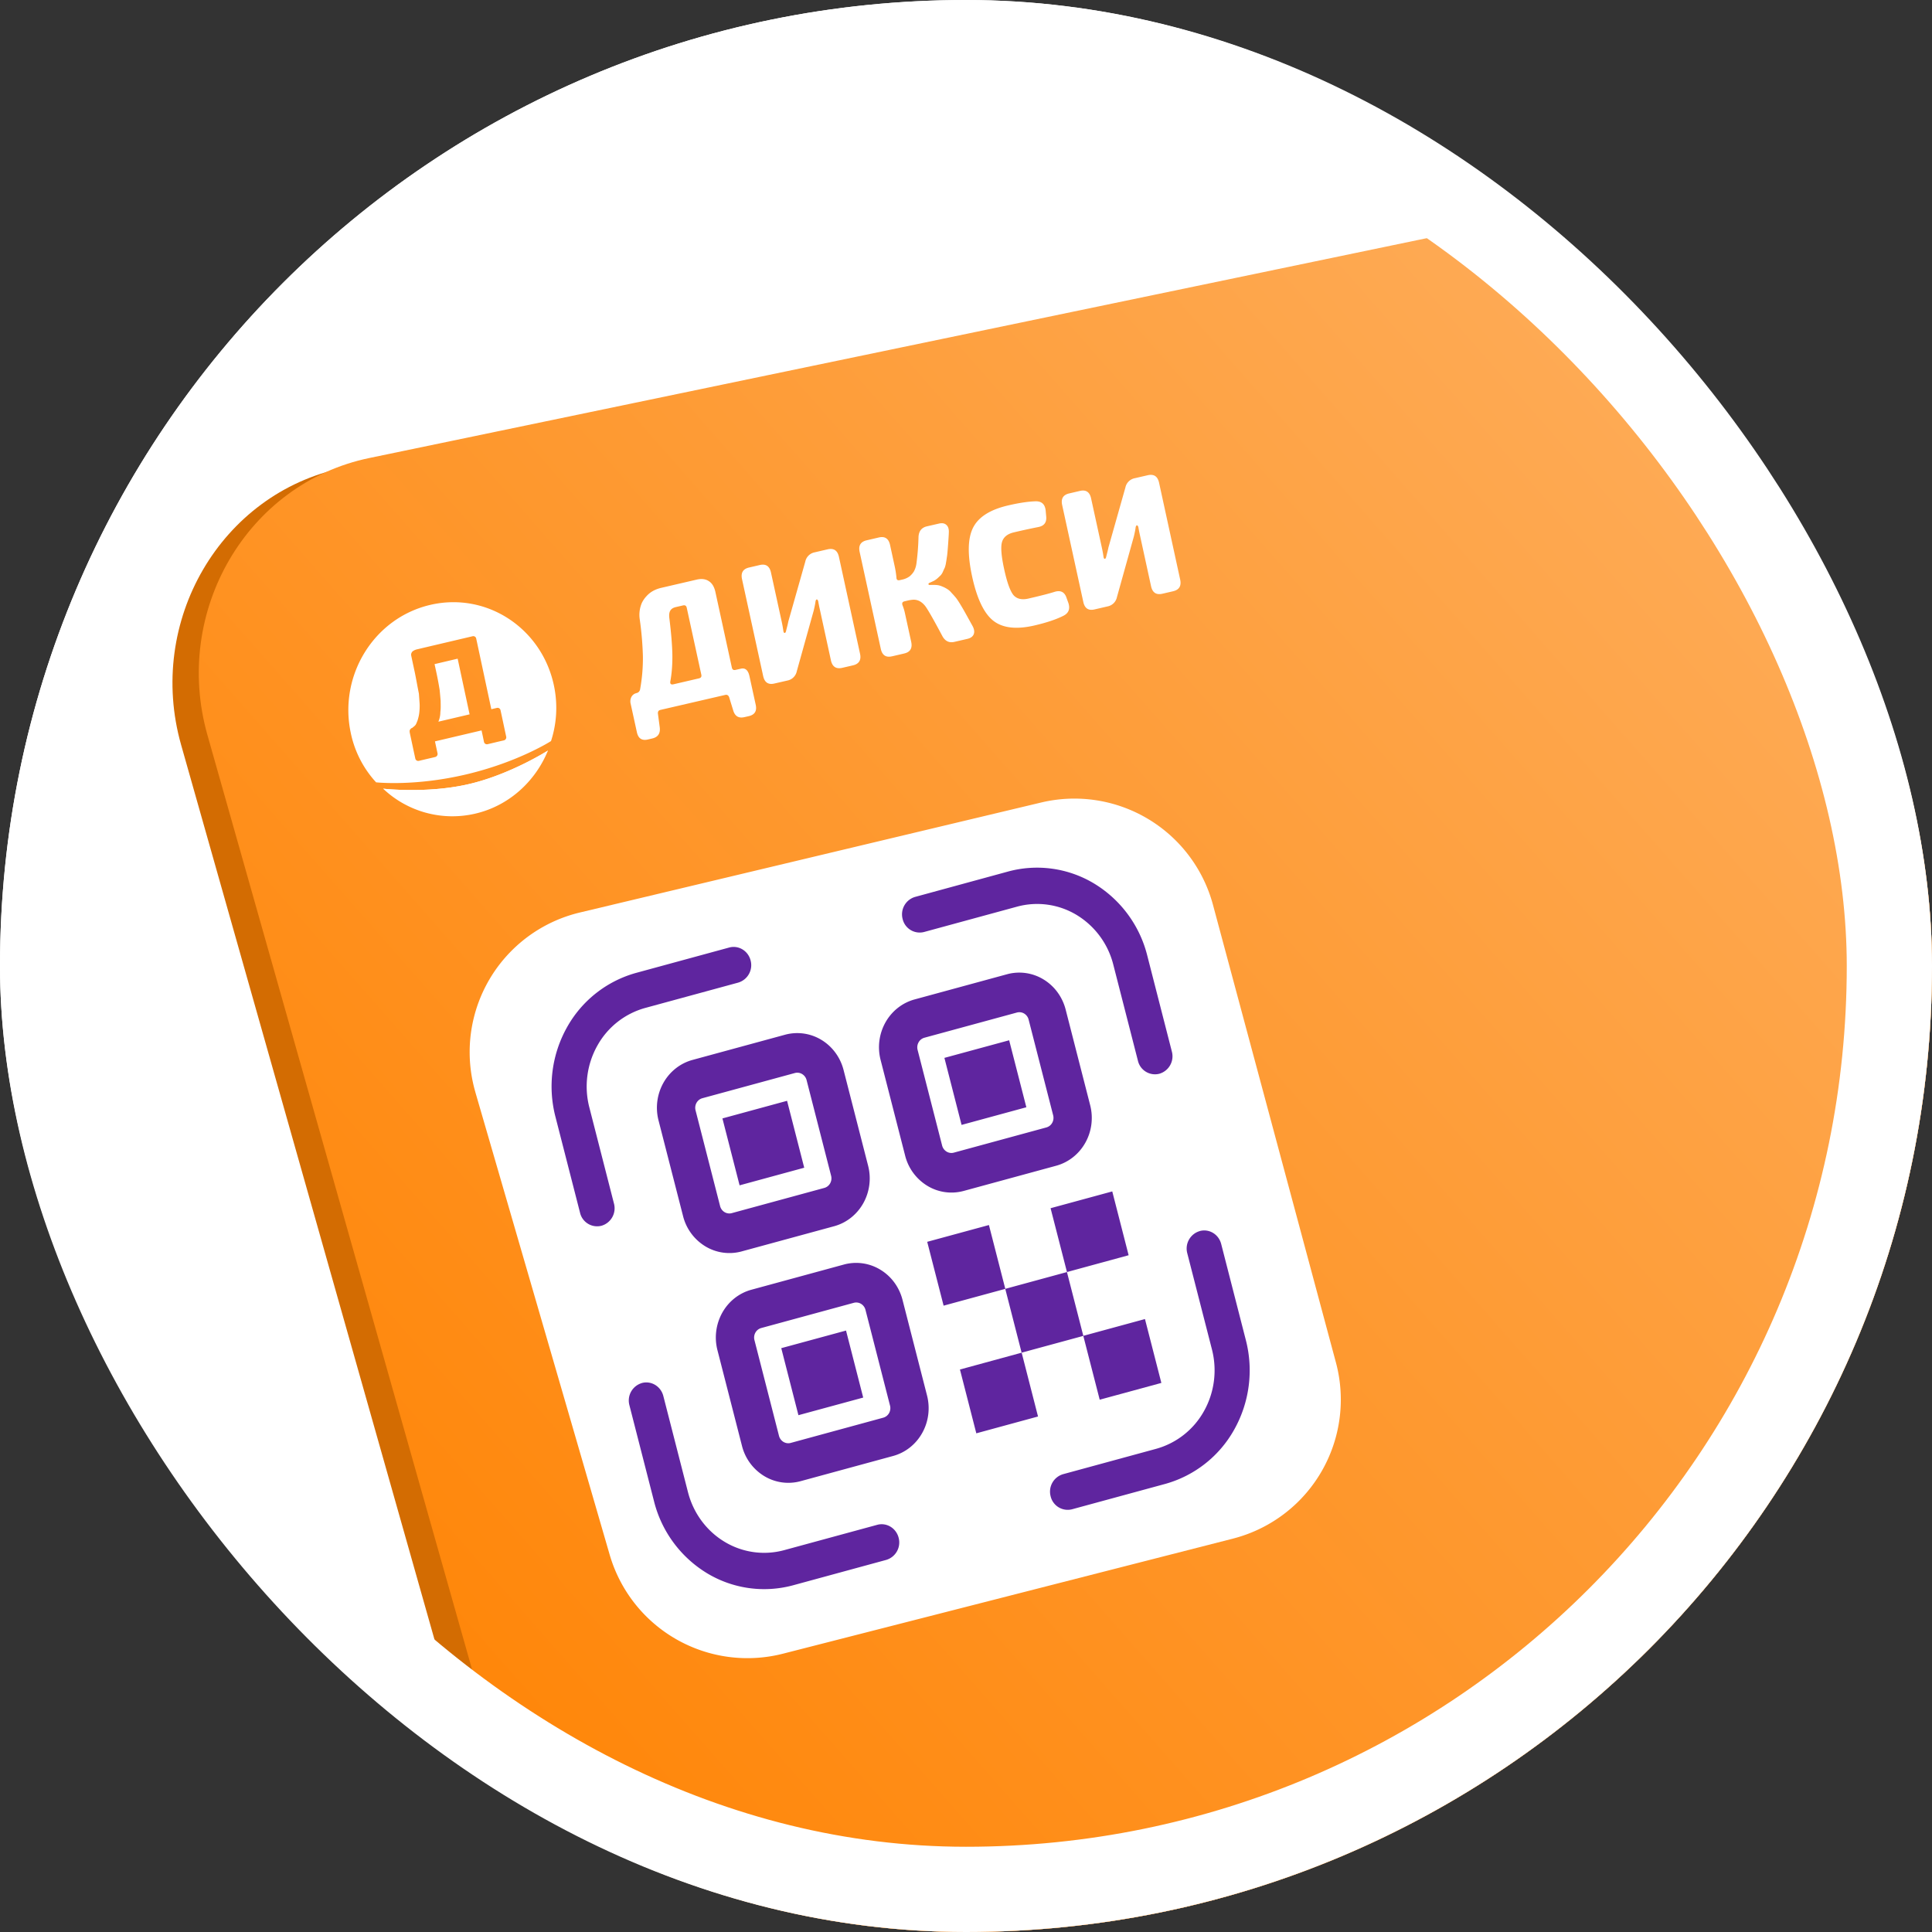
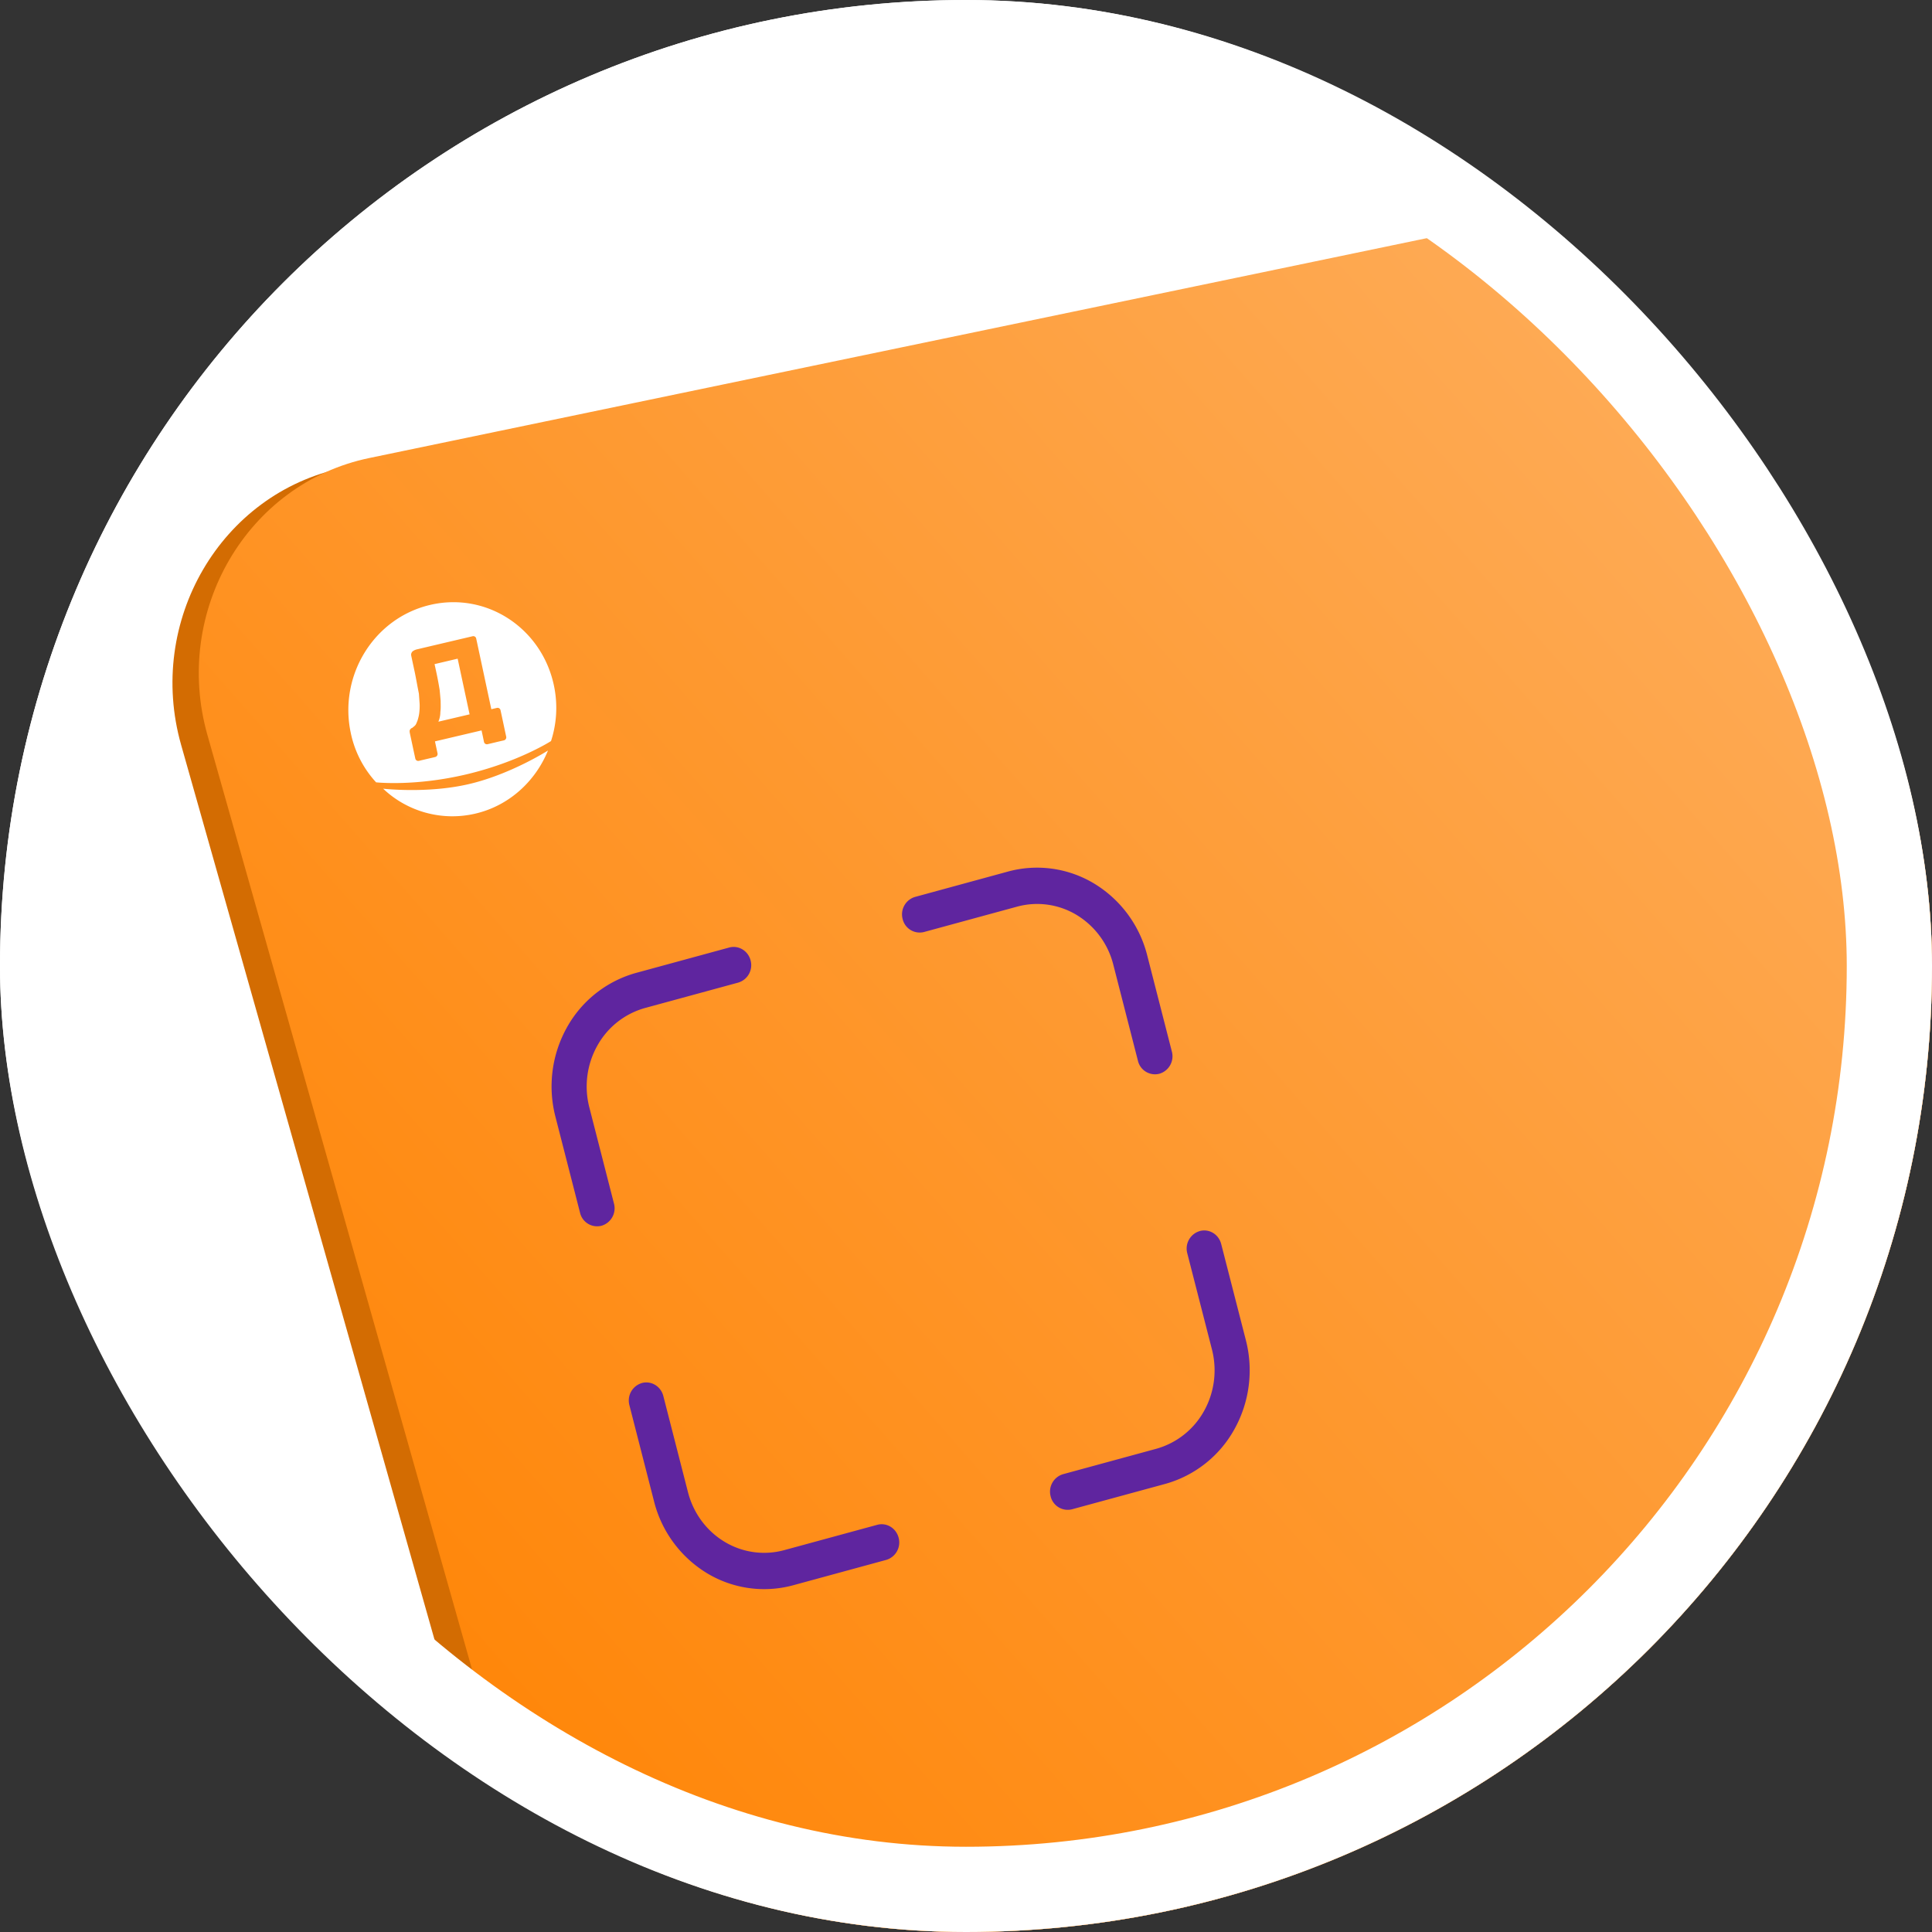
<svg xmlns="http://www.w3.org/2000/svg" width="68" height="68" fill="none">
  <rect width="100%" height="100%" fill="#333333" stroke="none" />
  <g clip-path="url(#clip0_67_13974)">
    <rect width="68" height="68" rx="34" fill="#fff" />
    <path d="M18.301 68.33L6.375 26.218c-1.233-4.352 1.397-8.856 5.691-9.748l63.2-13.14c3.845-.8 7.64 1.61 8.694 5.519l11.116 41.179c1.155 4.281-1.403 8.68-5.598 9.627l-62.39 14.073c-3.84.867-7.68-1.492-8.787-5.398z" fill="#D36C02" />
    <path d="M19.227 67.982L7.301 25.87c-1.232-4.352 1.397-8.855 5.692-9.748l63.2-13.14c3.844-.799 7.638 1.61 8.694 5.519L96.002 49.68c1.156 4.282-1.403 8.681-5.598 9.628L28.014 73.38c-3.84.867-7.68-1.492-8.787-5.398z" fill="url(#paint0_linear_67_13974)" />
    <path d="M15.135 21.292c1.981-.467 3.926.806 4.359 2.825.145.678.1 1.352-.1 1.966 0 0-1.15.74-2.982 1.173-1.82.429-3.156.281-3.174.28a3.666 3.666 0 01-.891-1.734c-.433-2.019.806-4.043 2.788-4.51zm-.29 1.523l-.15.036a.424.424 0 00-.133.048c-.042.026-.069.049-.077.083-.024.038-.014.084-.004.13l.056.263.063.293c.024.108.12.636.144.744l.024.335c.008.111.001.227-.009.326-.01.1-.036.203-.064.29-.032.073-.049.143-.103.188l-.08.067a.12.12 0 00-.068.049c-.027.022-.032.072-.019.134l.155.725.017.077.02.093a.105.105 0 00.129.083l.074-.018.12-.028.196-.046.106-.024.075-.019a.11.11 0 00.082-.132l-.02-.093-.07-.325 1.64-.386.05.232.035.17a.105.105 0 00.128.083l.09-.021.106-.025.196-.047.18-.041a.11.11 0 00.082-.134l-.037-.17-.105-.493-.02-.093-.037-.17a.104.104 0 00-.128-.083l-.196.046-.495-2.315-.037-.17a.103.103 0 00-.128-.083l-.196.046-1.593.375zm1.682 2.328l-1.098.258a.86.86 0 00.07-.34c.019-.134.01-.246.01-.392-.01-.127-.022-.254-.034-.38a11.78 11.78 0 00-.14-.73l-.04-.184.813-.192.42 1.96z" fill="#fff" />
    <path d="M13.485 27.759a3.542 3.542 0 003.24.879c1.196-.277 2.122-1.143 2.562-2.222 0 0-1.324.844-2.79 1.183-1.465.34-3.012.16-3.012.16z" fill="#fff" />
-     <path d="M16.498 27.599c1.465-.34 2.789-1.183 2.789-1.183s-1.003 1.307-2.693 1.698c-1.704.395-3.109-.355-3.109-.355s1.547.18 3.013-.16zm22.025-6.149c-.214.05-.345-.038-.394-.263l-.744-3.41c-.049-.224.033-.361.247-.41l.377-.088c.214-.05.345.038.394.263l.38 1.74c.024.11.043.214.056.31.007.053.023.078.046.077.024-.002.04-.026.05-.074.01-.044.026-.103.045-.178.02-.08.03-.13.034-.151l.597-2.11a.418.418 0 01.332-.325l.452-.104c.217-.05.35.037.4.262l.743 3.409c.049.225-.035.362-.252.413l-.372.086c-.218.05-.35-.037-.4-.262l-.391-1.794a4.531 4.531 0 01-.055-.28c-.007-.03-.017-.051-.032-.06-.01-.014-.023-.016-.036-.004-.014.011-.023.032-.029.062-.008.073-.029.18-.062.32l-.597 2.14a.418.418 0 01-.332.325l-.457.106zm-2.116.565c-.633.146-1.114.091-1.442-.164-.328-.256-.577-.772-.747-1.55-.17-.777-.159-1.353.032-1.73.19-.375.602-.636 1.235-.782.385-.09.709-.138.972-.145.208-.002.323.106.347.324l.017.189c.028.221-.063.352-.275.393a23.23 23.23 0 00-.855.186c-.236.054-.379.172-.427.354-.046.176-.019.493.081.95.1.458.208.759.323.902.118.138.296.18.532.125.435-.1.744-.18.927-.239.211-.061.35.014.416.227l.062.172c.065.205.007.353-.173.445-.257.13-.598.244-1.025.343zM31.395 23.1c-.214.05-.345-.038-.394-.263l-.744-3.409c-.049-.225.033-.362.247-.411l.429-.1c.213-.05.345.039.394.264l.162.745c.028.127.048.257.062.39-.001.088.038.122.118.103l.115-.026a.673.673 0 00.234-.11.706.706 0 00.149-.172.813.813 0 00.089-.281 8.55 8.55 0 00.072-.912c.004-.217.104-.348.298-.393l.418-.096c.118-.028.208-.011.269.05.065.059.092.156.081.291v.025a21.71 21.71 0 01-.041.582c-.009.11-.017.188-.027.236a4.284 4.284 0 01-.03.194.848.848 0 01-.045.178 2.349 2.349 0 00-.061.132.463.463 0 01-.08.13l-.105.1a.762.762 0 01-.124.09c-.047.024-.1.048-.158.074-.034.012-.048.03-.043.054.005.02.024.027.06.023.087-.003.163-.002.228.003a.602.602 0 01.191.05.956.956 0 01.17.085.595.595 0 01.163.142c.062.064.115.125.16.18.044.057.1.143.17.26.07.116.13.222.183.318l.22.397c.064.113.08.213.047.3-.034.082-.109.137-.223.163l-.458.106c-.19.044-.335-.03-.433-.223-.312-.587-.513-.936-.601-1.048-.126-.154-.27-.224-.43-.212-.052.004-.11.013-.175.028l-.114.027c-.077.017-.1.064-.072.14.034.084.06.169.08.256l.225 1.03c.049.225-.034.362-.247.411l-.43.1zm-4.14.958c-.213.05-.345-.038-.394-.263l-.744-3.409c-.049-.225.034-.362.247-.411l.378-.088c.213-.05.345.039.394.264l.38 1.74c.023.11.042.214.055.31.007.052.023.078.047.076.023-.001.04-.026.05-.074.01-.043.025-.103.045-.178.019-.079.03-.13.033-.15l.598-2.11a.418.418 0 01.331-.325l.452-.105c.217-.05.35.037.4.262l.743 3.41c.05.224-.035.362-.252.412l-.372.086c-.217.05-.35-.037-.4-.262l-.39-1.793a4.531 4.531 0 01-.056-.28c-.007-.031-.017-.052-.031-.06-.011-.015-.023-.016-.037-.005-.014.012-.023.033-.028.063-.009.072-.03.179-.063.319l-.597 2.14a.418.418 0 01-.331.326l-.458.105zm-4.452 1.97c-.21.048-.338-.036-.386-.253l-.22-1.006a.343.343 0 01.018-.222.267.267 0 01.144-.139l.073-.023a.16.16 0 00.096-.115 6.09 6.09 0 00.1-1.167 11.319 11.319 0 00-.112-1.311 1.06 1.06 0 01.078-.578.943.943 0 01.16-.23.875.875 0 01.225-.182c.089-.05.189-.088.3-.113l1.24-.288c.172-.04.314-.022.426.051.116.073.194.2.234.381l.58 2.664c.016.07.058.098.127.082l.189-.043c.156-.037.258.052.304.265l.22 1.006c.047.217-.034.35-.244.399l-.154.035c-.203.047-.334-.032-.395-.238l-.143-.464c-.027-.069-.073-.095-.138-.08l-2.282.528c-.065.015-.093.059-.086.132l.064.483c.026.213-.062.343-.264.39l-.154.036zm.904-1.944l.892-.207c.073-.017.101-.06.085-.131l-.513-2.356c-.016-.071-.06-.098-.132-.081l-.252.058c-.095.022-.16.064-.195.126-.035.058-.047.143-.034.256.064.516.1.945.107 1.288.005.338-.018.652-.071.942-.017.091.021.126.113.105zm-6.976 14.354a5.05 5.05 0 013.679-6.321l16.234-3.871a5.05 5.05 0 016.049 3.602l4.326 16.103a5.05 5.05 0 01-3.626 6.204L27.56 58.204a5.05 5.05 0 01-6.102-3.485L16.73 38.438z" fill="#fff" />
    <path fill-rule="evenodd" clip-rule="evenodd" d="M19.955 36.16a4.012 4.012 0 012.436-1.918l3.273-.892c.33-.09.668.114.755.455a.64.64 0 01-.438.78l-3.274.892a2.772 2.772 0 00-1.683 1.327 2.946 2.946 0 00-.282 2.17l.868 3.388a.64.64 0 01-.438.78.617.617 0 01-.756-.455l-.868-3.387a4.262 4.262 0 01.407-3.14zm11.815-3.812a.64.64 0 01.439-.78l3.273-.893a3.89 3.89 0 013.036.428 4.138 4.138 0 011.86 2.522l.868 3.387a.64.64 0 01-.439.78.617.617 0 01-.755-.454l-.868-3.387a2.86 2.86 0 00-1.286-1.745 2.69 2.69 0 00-2.1-.295l-3.273.892a.617.617 0 01-.755-.455zm-9.179 16.33c.33-.09.668.115.756.456l.868 3.387c.189.734.65 1.361 1.286 1.744a2.69 2.69 0 002.1.295l3.273-.891c.33-.09.667.114.755.455a.64.64 0 01-.439.78l-3.273.892a3.89 3.89 0 01-3.037-.427 4.137 4.137 0 01-1.859-2.523l-.868-3.387a.64.64 0 01.438-.78zm19.636-5.349c.33-.09.668.114.755.456l.869 3.387a4.261 4.261 0 01-.408 3.14 4.012 4.012 0 01-2.435 1.918l-3.273.891a.617.617 0 01-.756-.455.64.64 0 01.439-.78l3.273-.892a2.774 2.774 0 001.684-1.326c.369-.656.47-1.437.282-2.171l-.869-3.387a.64.64 0 01.439-.78z" fill="#5F259F" />
-     <path d="M34.807 43.117l.576 2.246 2.17-.591.576 2.245 2.17-.591.577 2.248-2.17.591-.577-2.246-2.17.59.576 2.247-2.172.592-.576-2.246 2.171-.592-.576-2.246-2.17.591-.577-2.247 2.172-.591zm-5.103 1.39a1.637 1.637 0 011.278.18c.387.232.668.614.783 1.061l.864 3.37c.114.447.053.922-.172 1.321-.224.4-.593.69-1.025.807l-3.256.887a1.637 1.637 0 01-1.278-.18 1.74 1.74 0 01-.782-1.06l-.864-3.37a1.793 1.793 0 01.171-1.322c.224-.4.593-.69 1.025-.807l3.256-.887zm.346 1.348l-3.256.887a.338.338 0 00-.206.161.358.358 0 00-.034.264l.864 3.37c.023.09.08.166.157.213.077.046.169.06.255.036l3.257-.888a.338.338 0 00.205-.161.359.359 0 00.034-.264l-.864-3.37a.348.348 0 00-.156-.212.328.328 0 00-.256-.036zm-.273.975l.605 2.36-2.28.62-.604-2.359 2.28-.62zm9.371-4.896l.576 2.246-2.17.592-.577-2.247 2.171-.591zm-11.517-5.515a1.637 1.637 0 011.278.18c.386.233.668.615.782 1.062l.864 3.37a1.79 1.79 0 01-.171 1.32c-.225.4-.593.69-1.025.808l-3.257.887a1.637 1.637 0 01-1.278-.18 1.74 1.74 0 01-.782-1.061l-.864-3.37a1.793 1.793 0 01.171-1.321c.225-.4.593-.69 1.025-.808l3.257-.887zm7.815-2.129a1.637 1.637 0 011.278.18c.387.233.668.615.783 1.061l.864 3.37c.114.447.053.922-.172 1.321-.224.4-.593.69-1.025.808l-3.256.887a1.637 1.637 0 01-1.278-.18 1.74 1.74 0 01-.782-1.062l-.864-3.37a1.793 1.793 0 01.171-1.32c.225-.4.593-.69 1.025-.808l3.256-.887zm-7.47 3.477l-3.256.887a.338.338 0 00-.205.162.358.358 0 00-.034.264l.864 3.37c.023.09.079.166.156.212.077.047.17.06.256.036l3.256-.887a.338.338 0 00.205-.161.36.36 0 00.035-.265l-.864-3.37a.348.348 0 00-.157-.212.327.327 0 00-.256-.036zm7.816-2.129l-3.257.887a.337.337 0 00-.204.162.359.359 0 00-.035.264l.864 3.37c.023.089.08.165.157.212.077.047.169.06.255.036l3.257-.887a.338.338 0 00.205-.162.359.359 0 00.034-.264l-.864-3.37a.348.348 0 00-.156-.212.327.327 0 00-.256-.036zm-.273.976l.605 2.358-2.28.621-.604-2.359 2.28-.62zm-7.817 2.13l.604 2.356-2.275.62-.604-2.355 2.275-.62z" fill="#5F259F" />
    <path d="M60.106 75.617c-6.138 4.277-11.557 5.633-12.103 3.027-.547-2.605 3.986-8.184 10.124-12.462 6.137-4.277 11.556-5.632 12.102-3.027.547 2.605-3.986 8.185-10.123 12.462z" fill="#FCBE00" />
    <path d="M47.015 73.334l21.93-14.879 1.006 4.654-21.93 14.88-1.006-4.655z" fill="#FCBE00" />
    <path d="M63.977 73.533l-1.055-5.98 3.365-2.638.925 5.142a36.315 36.315 0 01-3.24 3.48l.005-.004zm2.356-9.622l1.106-1.002 1.02 5.616c-.318.476-.663.97-1.052 1.464l-1.08-6.08.006.002z" fill="#FFCE00" />
    <path d="M58.825 70.186c-6.137 4.277-11.556 5.633-12.103 3.028-.546-2.605 3.986-8.185 10.124-12.462 6.138-4.278 11.557-5.633 12.103-3.028.547 2.605-3.986 8.185-10.124 12.462z" fill="#FFED37" />
    <path d="M58.676 69.418c-5.589 3.882-10.492 5.259-10.952 3.075-.46-2.184 3.698-7.102 9.287-10.985 5.588-3.882 10.492-5.26 10.952-3.075.46 2.184-3.698 7.102-9.287 10.985z" fill="#FFE000" />
    <path d="M62.094 67.663c3.775-3.66 6.098-7.41 5.668-9.554-.288-1.44-1.748-1.895-4.112-1.283-2.283.59-5.176 2.11-8.136 4.267-2.96 2.157-5.644 4.695-7.562 7.158-1.979 2.544-2.913 4.742-2.622 6.188.288 1.44 1.748 1.895 4.112 1.283 2.283-.589 5.176-2.11 8.136-4.267a42.485 42.485 0 004.512-3.788l.004-.004zM51.18 65.39a41.335 41.335 0 014.452-3.738c2.923-2.129 5.767-3.618 8.007-4.197 2.131-.553 3.489-.213 3.72.943.444 2.223-3.423 7.772-9.89 12.473-2.922 2.129-5.766 3.618-8.007 4.197-2.131.553-3.489.213-3.72-.942-.23-1.156.662-3.139 2.448-5.433a32.2 32.2 0 012.99-3.303z" fill="orange" />
-     <path d="M57.608 66.022c.668-.818 1.009-1.222 1.69-2.037-.256.14-.504.266-.734.357a8.863 8.863 0 01-1.417.452 28.23 28.23 0 01-1.306.196c-.136.015-.206.02-.349.035-.49.598-.74.904-1.241 1.505 1.464-.162 1.929-.256 3.357-.508zm-1.46 1.797l.29-.362c-1.921.334-2.403.413-4.453.622-.057.008-.093-.012-.107-.037-.01-.03.001-.071.042-.127a87.666 87.666 0 002.566-3.341c.072-.103.143-.195.207-.29.057-.079.13-.165.219-.253a.981.981 0 01.272-.18.976.976 0 01.361-.087c.26-.018.385-.03.623-.044.201-.016.407-.037.628-.065.216-.023 1.194-.156 1.397-.205.202-.049.405-.098.614-.162a7.146 7.146 0 001.243-.534c.16-.086.322-.189.486-.302.063-.045.127-.1.176-.149.054-.052.112-.11.174-.155.08-.062.175-.1.286-.122.6-.115.908-.182 1.668-.313a.191.191 0 01.07 0c.02.005.035.014.04.032.006.018.01.03.005.051a.2.2 0 01-.037.068c-.329.423-.495.64-.817 1.066l-.072.07c-.027.026-.062.045-.096.07a.541.541 0 01-.206.075c-.368.063-.542.092-.865.15a154.48 154.48 0 00-2.379 3.025c.365-.059.56-.093.979-.166.035-.002.063-.006.088 0 .026.007.045.011.056.025.01.013.016.031.015.047 0 .017-.01.042-.03.07-.31.428-.461.638-.766 1.062-.018.018-.043.05-.072.07a.462.462 0 01-.102.069c-.04.023-.077.036-.118.053-.042.017-.08.024-.114.032-1.035.174-1.454.246-2.225.38a.186.186 0 01-.064 0c-.02-.004-.028-.012-.034-.03-.004-.011-.003-.028.007-.053a.154.154 0 01.043-.066l.002.006z" fill="#FFD400" />
    <path d="M58.812 67.423s.04-.04.056-.063l.762-1.059a.227.227 0 00.044-.098.103.103 0 00-.025-.078.138.138 0 00-.089-.038.45.45 0 00-.14.003c-.36.054-.532.09-.851.143a134.243 134.243 0 012.21-2.822c.284-.05.436-.074.755-.127a.939.939 0 00.157-.044c.052-.02.108-.05.163-.08a.703.703 0 00.148-.106l.108-.106.811-1.068a.272.272 0 00.056-.102.14.14 0 00-.003-.083c-.008-.024-.036-.036-.061-.043a.319.319 0 00-.112 0c-.01.01-.022.006-.033.009-.739.126-1.043.188-1.63.307-.15.029-.282.095-.406.185-.08.063-.158.132-.22.2a.674.674 0 01-.11.093 4.697 4.697 0 01-.447.28 7.26 7.26 0 01-.596.292 6.9 6.9 0 01-1.214.388c-.15.028-.734.12-1.12.169-.108.011-.16.015-.273.031-.217.024-.427.049-.628.065-.24.023-.363.026-.628.05a1.223 1.223 0 00-.46.105 1.34 1.34 0 00-.37.244 1.852 1.852 0 00-.242.275c-.06.09-.13.183-.203.285a85.35 85.35 0 01-2.547 3.348c-.06.073-.079.14-.062.194.018.053.082.07.166.057 2-.206 2.488-.283 4.349-.605a6.52 6.52 0 01-.195.238l-.018.018a.296.296 0 00-.062.1.12.12 0 00-.01.08.066.066 0 00.05.045c.026.006.063.01.107-.002.77-.134 1.194-.21 2.232-.378a.798.798 0 00.183-.054 1.14 1.14 0 00.185-.086c.06-.035.112-.071.16-.103l.055-.053-.002-.006zm1.838-4.098l-.022.021a188.05 188.05 0 00-2.393 3.024c-.022.022-.025.049-.015.062.006.018.032.024.064.016.37-.063.56-.093.986-.164.017-.001.028-.004.04 0 .014.002.02.004.029.012l.007.023s-.005.021-.014.03c-.312.423-.467.637-.772 1.061l-.032.031a.105.105 0 01-.048.032c-.014.013-.03.014-.05.026a.066.066 0 01-.05.01c-1.032.169-1.45.247-2.216.377-.01.003-.022.006-.03-.002-.006-.001-.013-.003-.016-.015 0 0-.004-.012.003-.027 0 0 .009-.008.011-.019l.014-.013.285-.358c.043-.05.03-.091-.027-.083-1.91.331-2.397.415-4.454.622-.024 0-.044-.005-.047-.017-.004-.012.001-.033.017-.056a97.302 97.302 0 002.59-3.343c.073-.102.148-.2.212-.294.053-.074.118-.146.194-.22a.844.844 0 01.189-.13.627.627 0 01.236-.051c.267-.018.388-.026.628-.05.201-.016.411-.04.628-.064.108-.012.165-.02.267-.033.41-.048.971-.135 1.13-.172a7.21 7.21 0 00.624-.171c.203-.065.42-.144.639-.233a6.03 6.03 0 00.652-.316 8.71 8.71 0 00.522-.322c.09-.066.175-.133.24-.205.041-.04.086-.083.133-.12.022-.023.08-.047.164-.06.604-.12.915-.18 1.675-.312.017-.001.024 0 .035-.002a.028.028 0 01.016.015.038.038 0 01.002.022s-.01.025-.019.034c-.334.428-.495.641-.824 1.065l-.036.035a.165.165 0 01-.042.034c-.014.013-.031.014-.046.022a.11.11 0 01-.044.01c-.369.064-.543.092-.866.15a.393.393 0 00-.17.095l.001.023zm-3.08 2.722l.036-.035c.66-.81.994-1.216 1.672-2.02.032-.031.038-.068.023-.077-.017-.015-.059.002-.105.024-.244.137-.48.25-.699.338a8.83 8.83 0 01-1.391.443c-.204.043-1.124.174-1.3.196-.136.016-.206.02-.348.035a.348.348 0 00-.194.112c-.49.604-.736.9-1.236 1.507-.048.054-.034.096.027.084 1.458-.163 1.93-.256 3.359-.508a.326.326 0 00.158-.093l.01-.008-.011.002zm1.357-1.845a144.64 144.64 0 00-1.465 1.764c-1.323.234-1.78.32-3.147.472.435-.52.652-.779 1.084-1.304.097-.009.143-.014.234-.025a24.35 24.35 0 001.31-.198c.216-.046.447-.116.69-.188.24-.078.493-.17.754-.275.173-.068.353-.15.54-.246z" fill="orange" />
  </g>
  <rect x="1.5" y="1.5" width="65" height="65" rx="32.5" stroke="#fff" stroke-width="3" />
  <defs>
    <linearGradient id="paint0_linear_67_13974" x1="65.653" y1="23.886" x2="14.398" y2="68.968" gradientUnits="userSpaceOnUse">
      <stop stop-color="#FEAA54" />
      <stop offset="1" stop-color="#FF8200" />
    </linearGradient>
    <clipPath id="clip0_67_13974">
      <rect width="68" height="68" rx="34" fill="#fff" />
    </clipPath>
  </defs>
</svg>